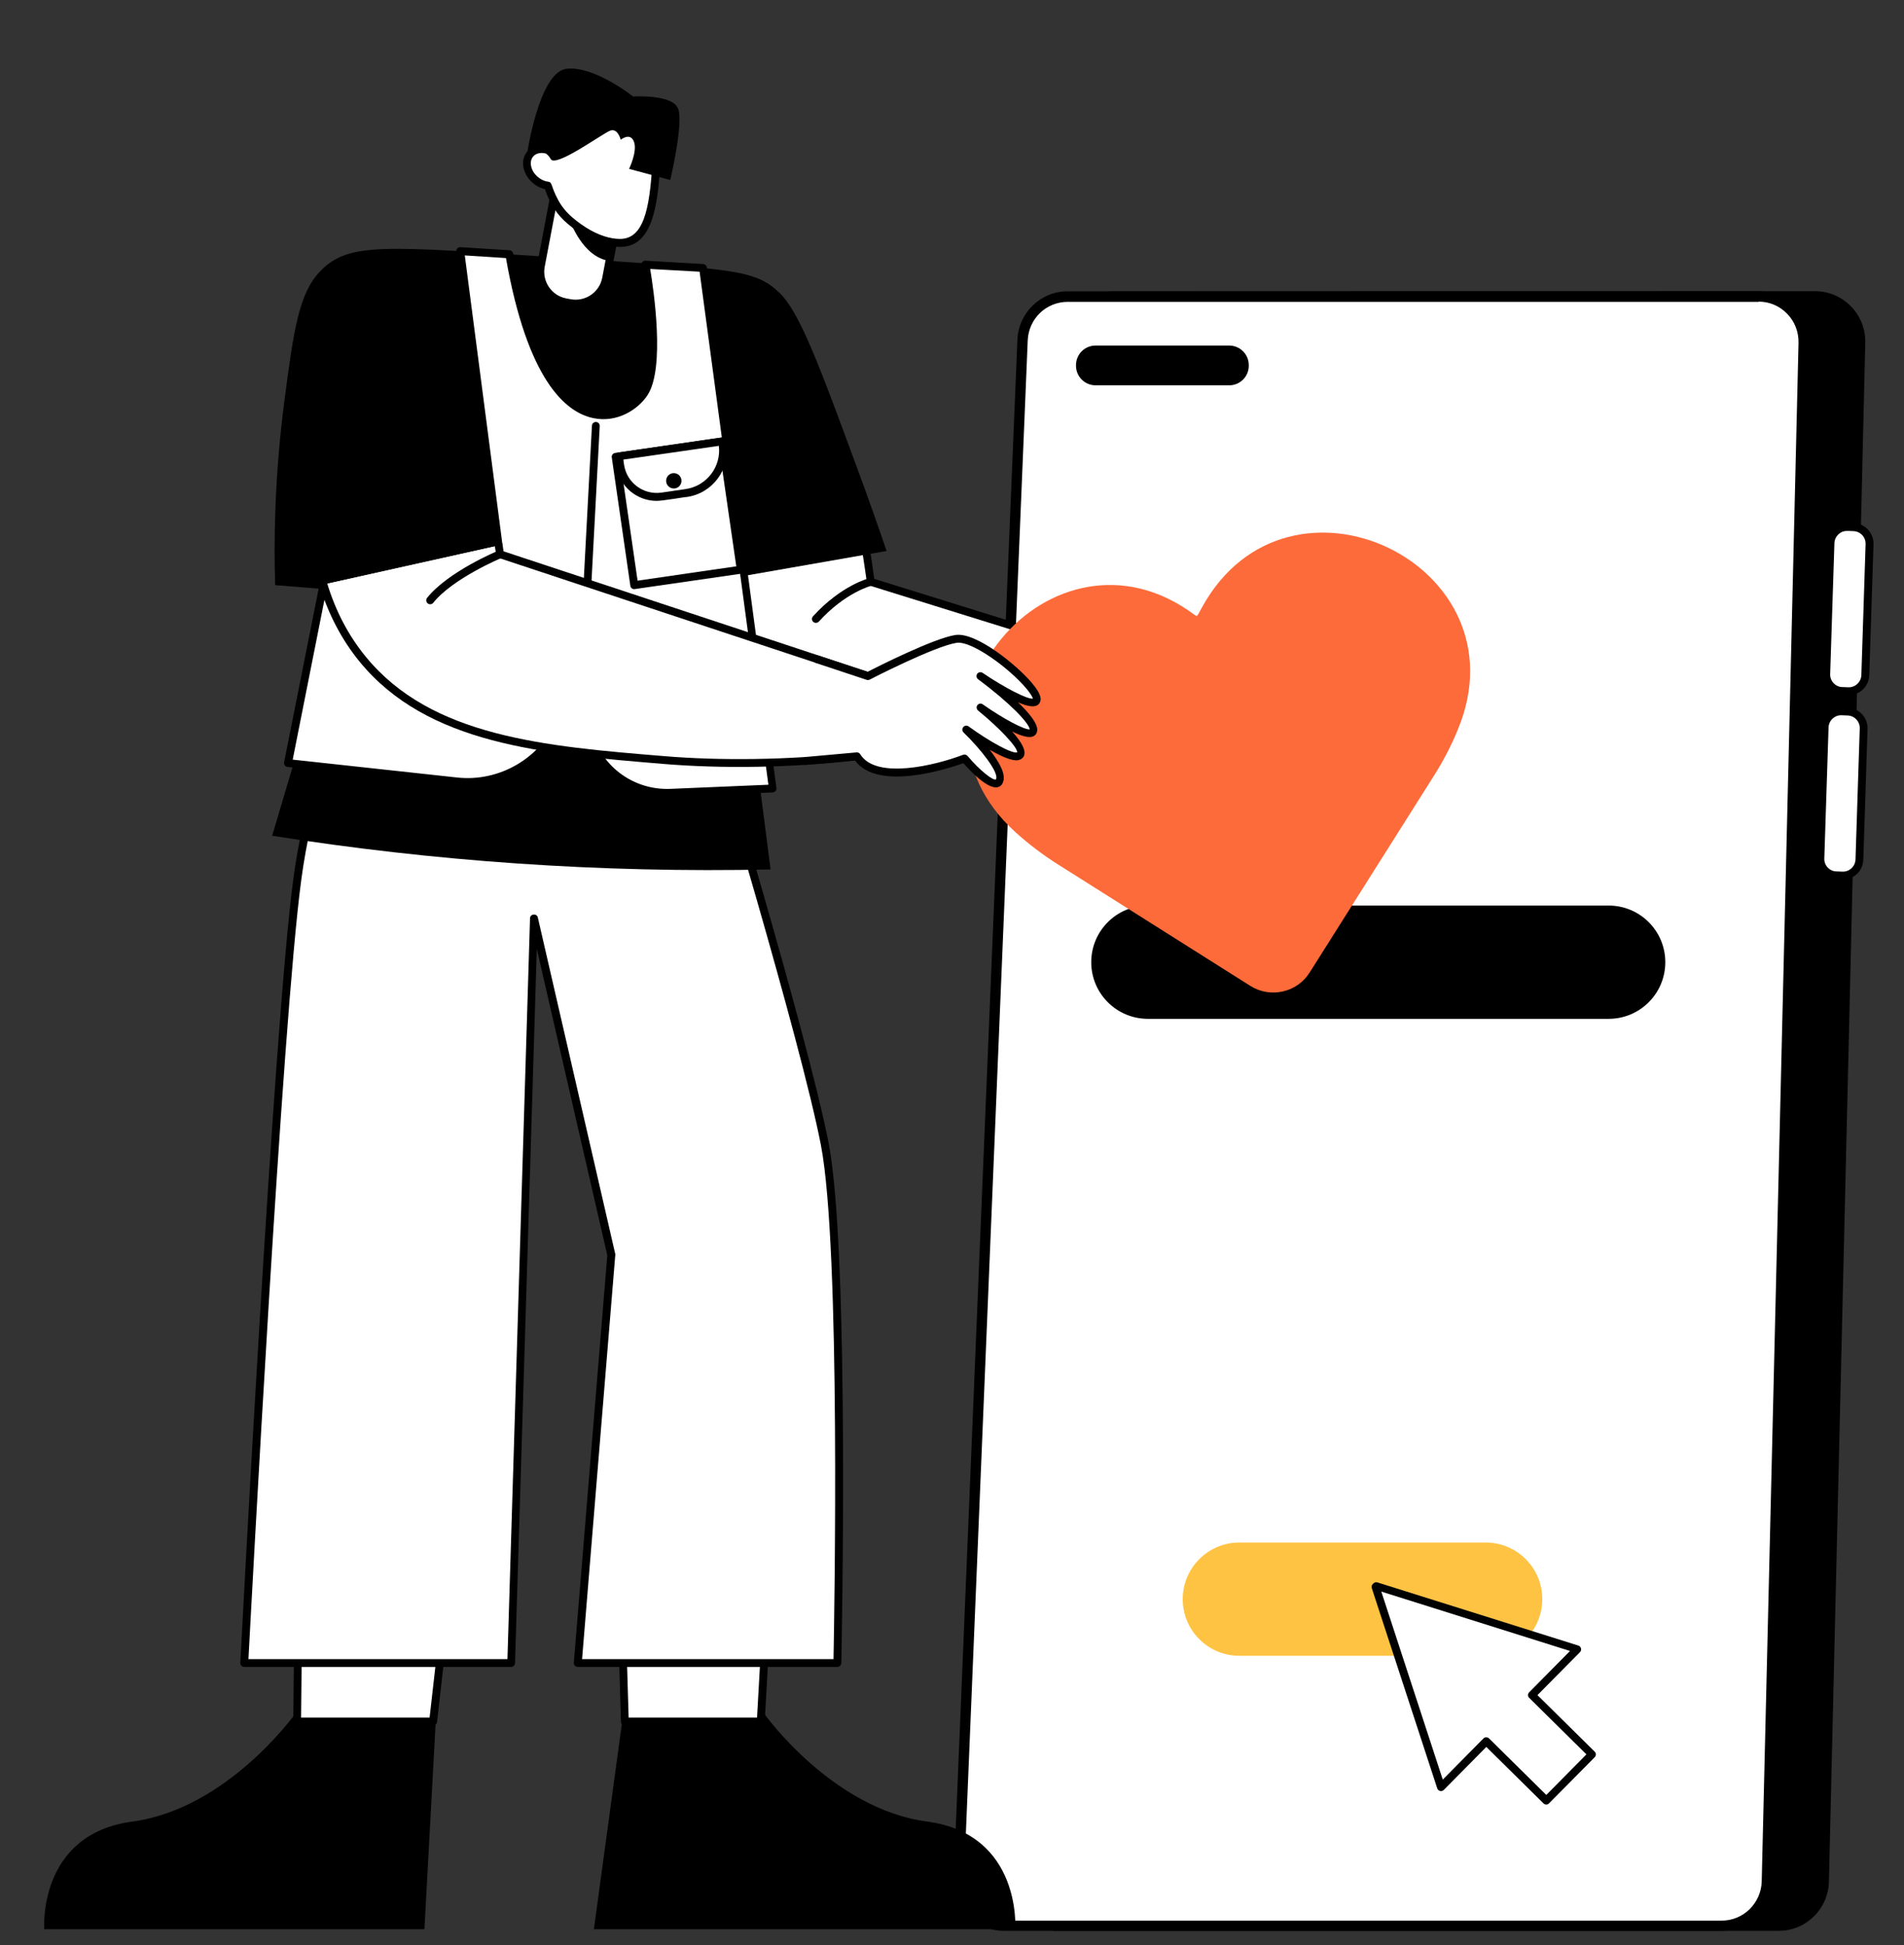
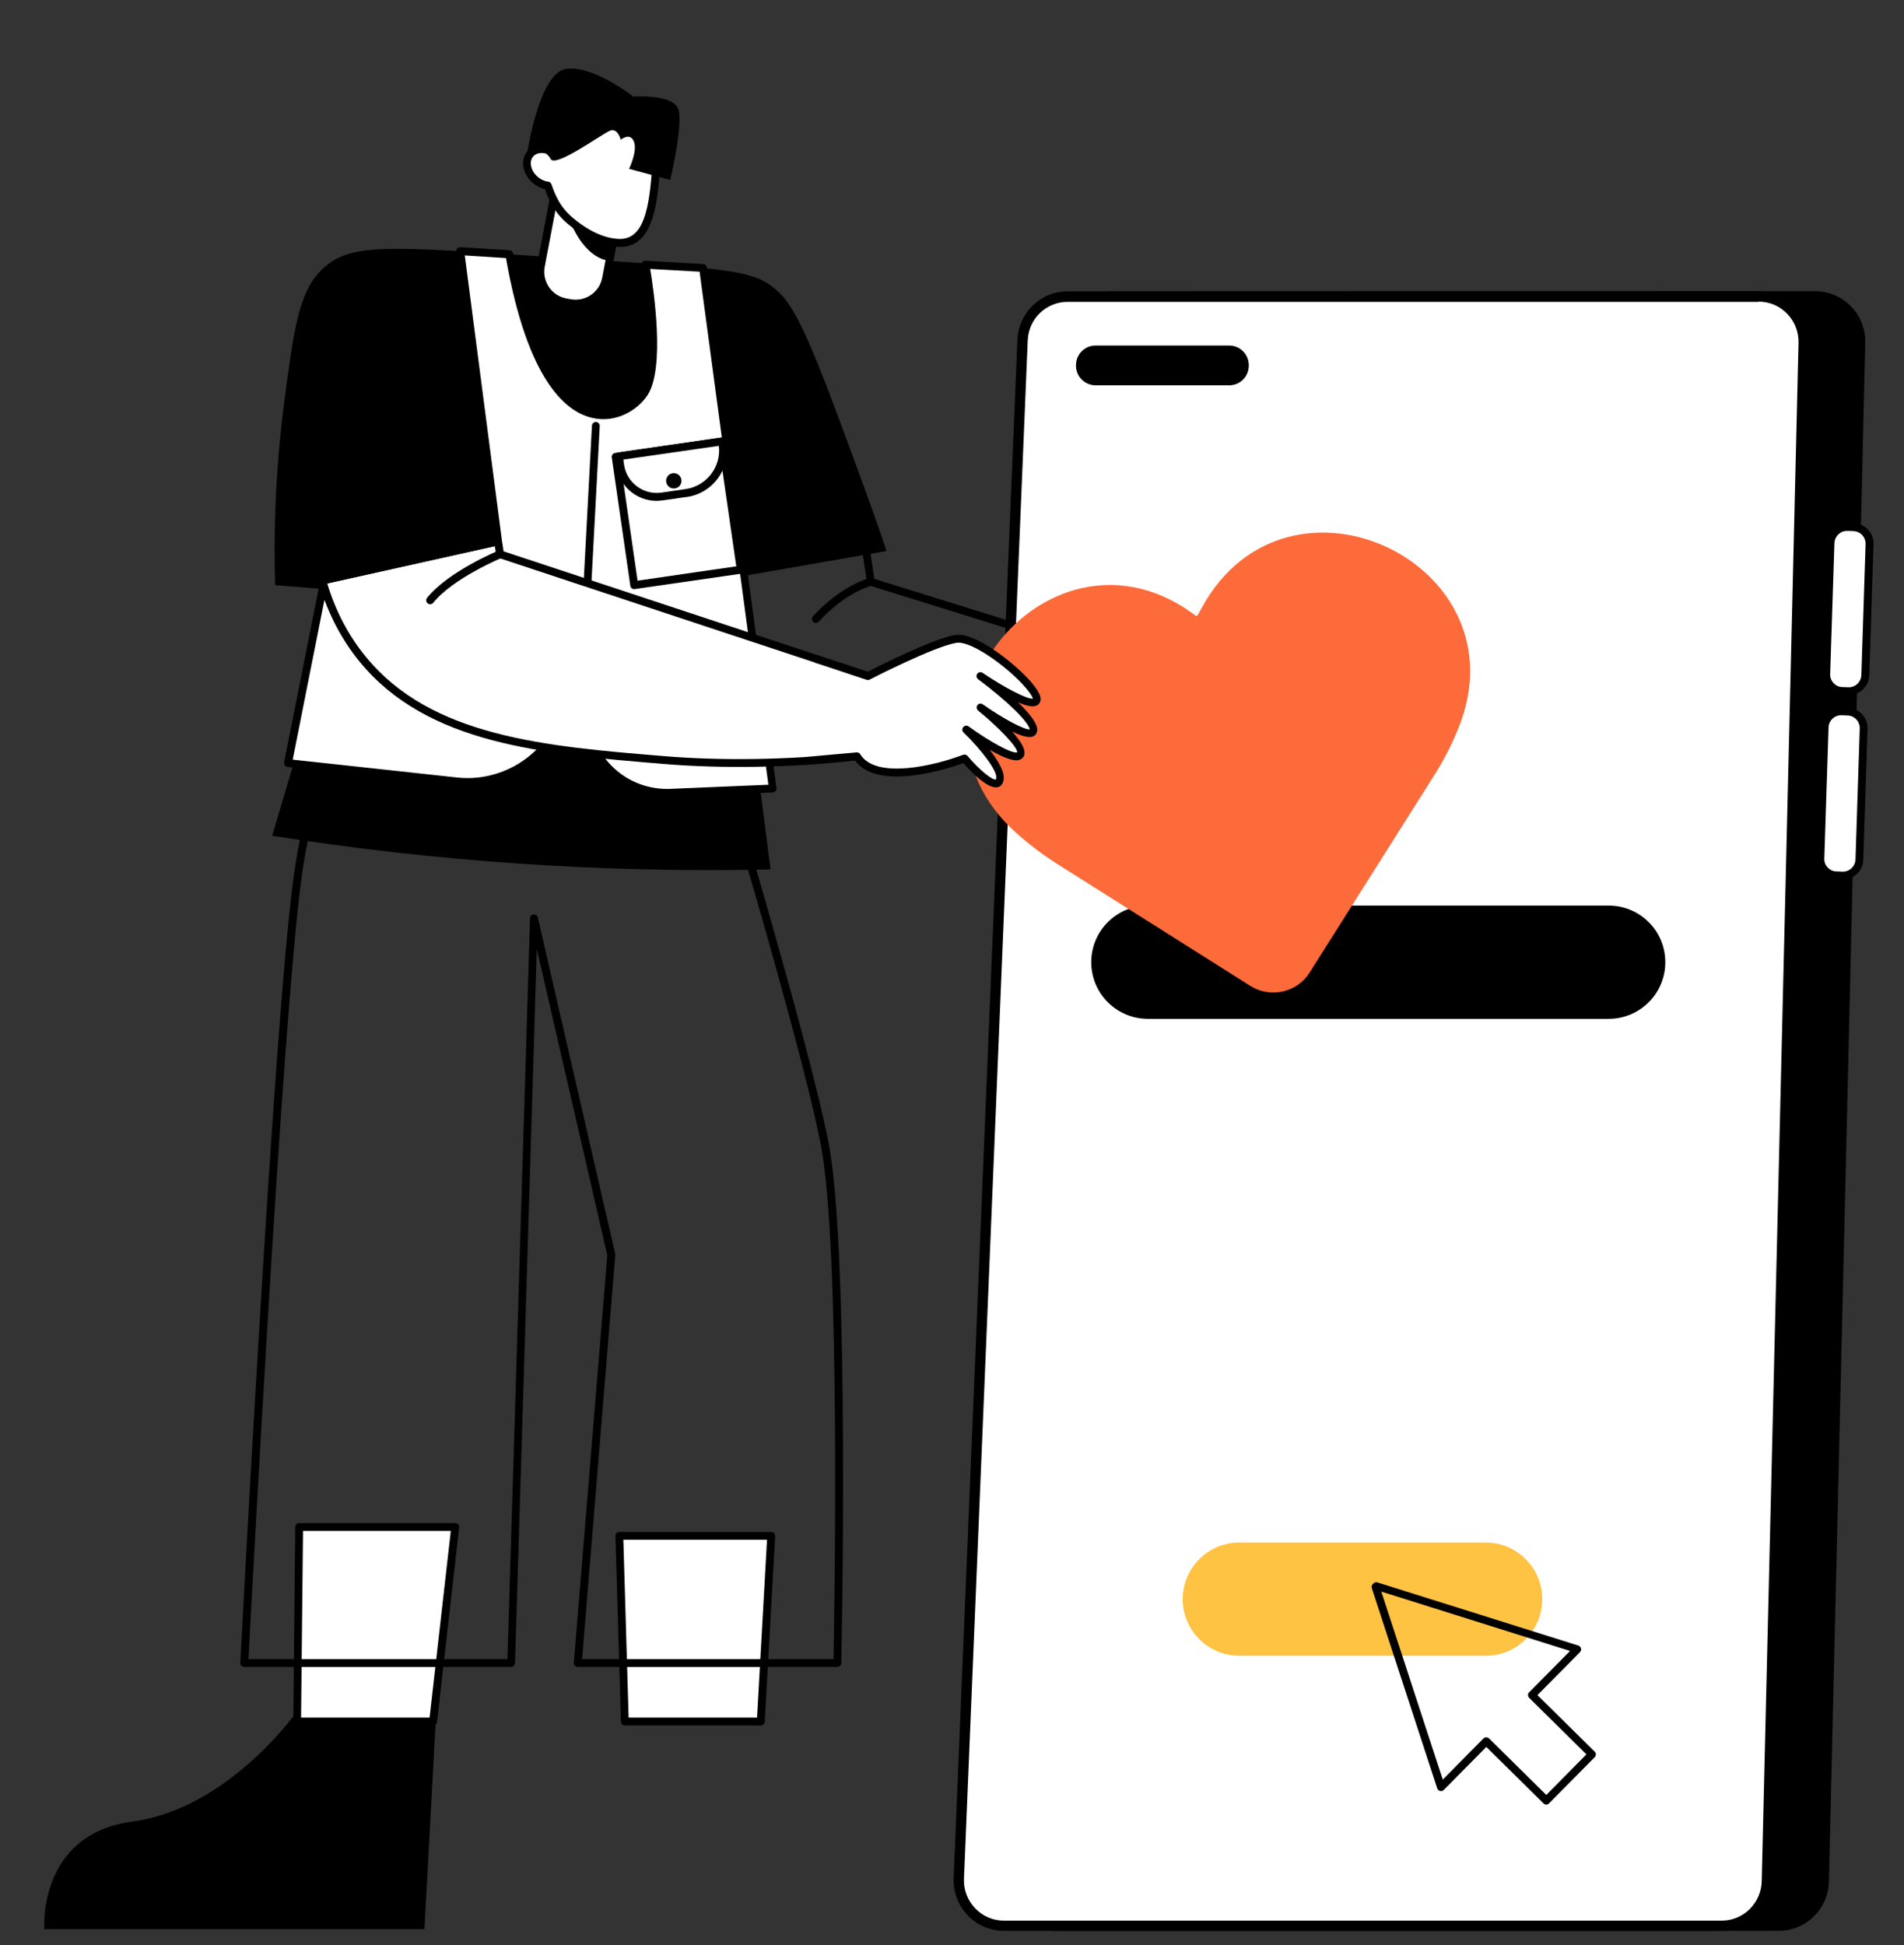
<svg xmlns="http://www.w3.org/2000/svg" version="1.1" id="Layer_1" x="0px" y="0px" viewBox="0 0 1660.7 1696.6" style="enable-background:new 0 0 1660.7 1696.6;" xml:space="preserve">
  <rect x="0" y="0" width="1660.7" height="1696.6" fill="#333333" stroke="none" />
  <style type="text/css">
	.st0{fill:#FFFFFF;}
	.st1{fill:#FFC344;}
	.st2{fill:#FD6B3A;}
</style>
  <g>
    <g>
      <path d="M1595.2,1641.4l31.7-1342.5c0.6-24.6-19.2-44.9-43.8-44.9l-613,0.2c-21.3,0-38.8,19.7-39.8,44.9l-55.6,1335.6    c-0.4,9.9,1.7,19.5,6.2,27.7c13.6,7.8,24.4,14,38,21.8l632.6,0C1575.2,1684.2,1594.6,1665.2,1595.2,1641.4z" />
    </g>
    <g>
      <g>
        <path class="st0" d="M875.6,1679.7c-10.8,0-20.8-4.3-28.3-12.1c-7.5-7.9-11.5-18.2-11-29.2l55.6-1341.9     c0.9-21.3,18.1-37.9,39.3-37.9h602.7c10.6,0,20.6,4.2,28.1,11.8c7.5,7.7,11.5,17.9,11.3,28.7l-32.2,1341.9     c-0.5,21.7-17.8,38.6-39.3,38.6H875.6z" />
        <path d="M1533.9,263.1c9.4,0,18.2,3.7,24.8,10.5c6.7,6.8,10.2,15.9,10,25.5L1536.6,1641c-0.2,9.2-4,17.8-10.5,24.3     c-6.5,6.4-15.2,10-24.3,10H875.6c-9.5,0-18.4-3.8-25-10.7c-6.7-7-10.2-16.2-9.8-25.8l55.6-1341.9c0.8-18.9,16.1-33.6,34.8-33.6     H1533.9 M1533.9,254.1H931.2c-23.5,0-42.8,18.6-43.8,42.3l-55.6,1341.9c-1,25,18.9,45.9,43.8,45.9h626.1     c23.8,0,43.2-19.1,43.8-43l32.2-1341.9C1578.4,274.5,1558.6,254.1,1533.9,254.1L1533.9,254.1z" />
      </g>
    </g>
    <g>
      <path class="st0" d="M1438.2,978.4H970.5c-1.9,0-3.4-1.5-3.4-3.4s1.5-3.4,3.4-3.4h467.7c1.9,0,3.4,1.5,3.4,3.4    S1440,978.4,1438.2,978.4z" />
    </g>
    <g>
      <path class="st0" d="M1438.2,1038.3H970.5c-1.9,0-3.4-1.5-3.4-3.4s1.5-3.4,3.4-3.4h467.7c1.9,0,3.4,1.5,3.4,3.4    S1440,1038.3,1438.2,1038.3z" />
    </g>
    <g>
      <path class="st0" d="M1438.2,1098.2H970.5c-1.9,0-3.4-1.5-3.4-3.4s1.5-3.4,3.4-3.4h467.7c1.9,0,3.4,1.5,3.4,3.4    S1440,1098.2,1438.2,1098.2z" />
    </g>
    <g>
-       <path class="st0" d="M1438.2,1158.1H970.5c-1.9,0-3.4-1.5-3.4-3.4c0-1.9,1.5-3.4,3.4-3.4h467.7c1.9,0,3.4,1.5,3.4,3.4    C1441.6,1156.6,1440,1158.1,1438.2,1158.1z" />
-     </g>
+       </g>
    <g>
      <path class="st0" d="M1438.2,1218H970.5c-1.9,0-3.4-1.5-3.4-3.4s1.5-3.4,3.4-3.4h467.7c1.9,0,3.4,1.5,3.4,3.4    S1440,1218,1438.2,1218z" />
    </g>
    <g>
      <path class="st0" d="M1438.2,1278H970.5c-1.9,0-3.4-1.5-3.4-3.4s1.5-3.4,3.4-3.4h467.7c1.9,0,3.4,1.5,3.4,3.4    S1440,1278,1438.2,1278z" />
    </g>
    <g>
      <g>
        <path class="st0" d="M1609.2,602.8l0.5,0c9.3,0.3,17-7,17.3-16.3l3.5-109.5c0.3-9.3-7-17-16.3-17.3l-0.5,0     c-9.3-0.3-17,7-17.3,16.3l-3.5,109.5C1592.6,594.8,1599.9,602.5,1609.2,602.8z" />
        <path d="M1612.5,606.3c-0.4,0-0.4,0-5.8-0.2c-9,0-17.6-8-17.3-18.4l3.7-114.3c0.3-9.8,8.4-17.6,18.4-17.3l5.3,0.2     c9.8,0.3,17.6,8.6,17.3,18.4l-3.7,114.3C1630.1,598.7,1622.1,606.3,1612.5,606.3z M1606.9,599.3l5.3,0.2     c6,0.2,11.1-4.6,11.3-10.6l3.7-114.3c0.2-6.1-4.6-11.1-10.6-11.3c-5.5-0.2-9.2-0.9-13.1,2.8c-2.1,2-3.4,4.7-3.5,7.7l-3.7,114.3     C1596.1,594.3,1601.3,599.3,1606.9,599.3z" />
      </g>
      <g>
        <path class="st0" d="M1604,763.6l0.5,0c9.3,0.3,17-7,17.3-16.3l3.5-109.5c0.3-9.3-7-17-16.3-17.3l-0.5,0c-9.3-0.3-17,7-17.3,16.3     l-3.5,109.5C1587.5,755.6,1594.8,763.3,1604,763.6z" />
        <path d="M1607.4,767.2c-0.4,0-0.4,0-5.8-0.2c-9.1,0-17.6-8.1-17.3-18.4l3.7-114.3c0.2-4.8,2.2-9.2,5.6-12.4     c6.1-5.7,12.2-4.8,18-4.6c9.8,0.3,17.6,8.6,17.3,18.4l-3.7,114.3C1624.9,759.5,1617,767.2,1607.4,767.2z M1601.8,760.1l5.3,0.2     c6,0.2,11.1-4.6,11.3-10.6l3.7-114.3c0.2-6.1-4.6-11.1-10.6-11.3l-5.3-0.2c-6-0.2-11.1,4.6-11.3,10.6l-3.7,114.3     C1590.9,755.2,1596.2,760.1,1601.8,760.1z" />
      </g>
    </g>
    <g>
      <path d="M1072.1,336.1H955.6c-9.4,0-17.1-7.6-17.1-17.1v-0.5c0-9.4,7.6-17.1,17.1-17.1h116.5c9.4,0,17.1,7.6,17.1,17.1v0.5    C1089.2,328.5,1081.6,336.1,1072.1,336.1z" />
    </g>
    <g>
      <path d="M1403.1,888.7h-401.9c-27.3,0-49.4-22.1-49.4-49.4v0c0-27.3,22.1-49.4,49.4-49.4h401.9c27.3,0,49.4,22.1,49.4,49.4v0    C1452.5,866.6,1430.4,888.7,1403.1,888.7z" />
    </g>
    <g>
      <path class="st1" d="M1295.8,1444.3H1081c-27.3,0-49.4-22.1-49.4-49.4v0c0-27.3,22.1-49.4,49.4-49.4h214.8    c27.3,0,49.4,22.1,49.4,49.4v0C1345.2,1422.2,1323.1,1444.3,1295.8,1444.3z" />
    </g>
    <g>
-       <polygon class="st0" points="1375.7,1438.6 1200.4,1383.5 1199.7,1384.1 1256.9,1558.8 1296.4,1518.9 1348.7,1570.6     1388.6,1530.3 1336.2,1478.5   " />
      <path d="M1346.3,1573.1l-49.9-49.3l-37.1,37.5c-1.8,1.8-4.9,1.1-5.7-1.3l-57.1-174.7c-0.4-1.2-0.1-2.6,0.8-3.5    c0.7-0.7,2-2.2,4.1-1.5l175.3,55.1c2.4,0.8,3.2,3.9,1.4,5.7l-37.1,37.5l49.9,49.3c1.4,1.3,1.4,3.5,0,4.9l-39.9,40.3    C1349.8,1574.4,1347.7,1574.4,1346.3,1573.1z M1298.8,1516.4l49.9,49.3l35-35.4l-49.9-49.3c-1.4-1.3-1.4-3.5,0-4.9l35.6-36    l-164.6-51.8l53.6,164l35.6-36C1295.3,1515.1,1297.4,1515.1,1298.8,1516.4z" />
    </g>
    <g>
-       <path d="M543.6,1494.9L518,1682.8h367.5c0,0,6-82.9-76.9-93.9s-141.9-93.9-141.9-93.9H543.6z" />
-     </g>
+       </g>
    <g>
      <path d="M380.4,1494.9c-3.4,62.6-6.8,125.3-10.2,187.9c-110.5,0-221.1,0-331.6,0c0,0-6-82.9,76.9-93.9    c82.9-11.1,141.9-93.9,141.9-93.9H380.4z" />
    </g>
    <g>
      <polygon class="st0" points="260.9,1332 259.2,1501.7 377.8,1501.7 397.1,1332   " />
      <path d="M377.8,1505.1H259.2c-1.9,0-3.4-1.6-3.4-3.5l1.7-169.7c0-1.9,1.5-3.4,3.4-3.4h136.2c2,0,3.6,1.8,3.4,3.8l-19.3,169.7    C381,1503.8,379.5,1505.1,377.8,1505.1z M262.6,1498.2h112.1l18.5-162.8H264.3L262.6,1498.2z" />
    </g>
    <g>
      <polygon class="st0" points="540.2,1339.7 545,1501.7 663.6,1501.7 672.7,1339.7   " />
      <path d="M663.6,1505.1H545c-1.9,0-3.4-1.5-3.4-3.3l-4.8-162c-0.1-1.9,1.5-3.5,3.4-3.5h132.5c2,0,3.5,1.6,3.4,3.6l-9.1,162    C666.9,1503.7,665.4,1505.1,663.6,1505.1z M548.3,1498.2h112l8.7-155.1H543.7L548.3,1498.2z" />
    </g>
    <g>
-       <path class="st0" d="M327.4,589.8c0,0-50.7,46-68.2,177.8c-17.6,131.8-46.2,683.1-46.2,683.1c77.6,0,155.2,0,232.9,0    c6.6-216.5,13.2-433,19.8-649.6c22.5,97.9,45.1,195.8,67.6,293.8l-29.3,355.8h226.4c0,0,7.7-355.8-11-452.4    C700.6,901.5,614,616.9,614,616.9L327.4,589.8z" />
      <path d="M730.3,1454H503.9c-2,0-3.6-1.7-3.4-3.7l29.2-355.3l-61.5-267.3l-19,623c-0.1,1.9-1.6,3.3-3.4,3.3H213    c-2,0-3.5-1.7-3.4-3.6c0.3-5.5,28.8-552.9,46.2-683.3c9.1-68.6,27.4-113.7,41.1-139.5c15-28.2,27.7-39.9,28.3-40.4    c0.7-0.6,1.7-1,2.6-0.9l286.6,27.1c1.4,0.1,2.6,1.1,3,2.4c0.9,2.8,86.9,285.9,105.4,381.6c18.5,95.9,11.1,449.6,11,453.2    C733.7,1452.5,732.2,1454,730.3,1454z M507.7,1447.2h219.3c0.7-36.5,6.4-358.2-11-448.4c-17.6-90.9-96.4-352-104.5-378.7    l-282.7-26.8c-3.3,3.4-14,15.2-26,38c-13.3,25.2-31.1,69.4-40.1,136.7c-16.6,124.6-43.4,631.2-46,679.2h225.9l19.7-646.2    c0.1-4,5.9-4.5,6.8-0.7l67.6,293.8L507.7,1447.2z" />
    </g>
    <g>
-       <path class="st0" d="M618.1,507.5c3.4,20.7,8.1,37,15.4,51.4c64,126.7,330.7,106.9,365.1,104l15.2-76.2    c-84.8-26.4-169.5-52.8-254.3-79.2c-1.1-7.4-2.2-15.6-3.6-24.4L618.1,507.5z" />
      <path d="M630.5,560.4c-7.2-14.3-12.1-30.4-15.7-52.4c-0.3-1.9,1-3.6,2.8-3.9c1.9-0.3,3.6,1,3.9,2.8c3.5,21.2,8.2,36.8,15.1,50.4    c26.3,52.1,90.6,85.4,191,98.7c71.5,9.5,139.7,5.9,168.2,3.6l14.1-70.6l-251.4-78.2c-1.3-0.4-2.2-1.5-2.4-2.8    c-1.1-7.4-2.2-15.6-3.6-24.3c-0.3-1.9,1-3.6,2.9-3.9c1.9-0.2,3.6,1,3.9,2.9c1.2,7.9,2.3,15.4,3.2,22.2l252.2,78.5    c1.7,0.5,2.7,2.2,2.3,4l-15.2,76.2c-0.3,1.5-1.6,2.6-3.1,2.7C881.6,676.1,684.2,666.7,630.5,560.4z" />
    </g>
    <g>
      <path d="M773.3,480.6c-6-17.7-14.7-42.6-25.7-72.4c-33.3-90.5-50.3-136.1-67.8-152.8c-21.6-20.6-39.5-20.6-190.5-30.6    c-154.2-10.2-185-13.8-209.7,11.5c-18.9,19.3-23.4,51.1-31.6,113.8c-8.6,66.1-9.2,121.5-8,160.3c20.3,1.6,40.5,3.3,60.8,4.9    c-21.1,71.2-42.3,142.4-63.4,213.7c140.3,22.2,285.7,32.6,434.7,29.4c-10.9-84.8-21.8-169.6-32.7-254.4    C684.1,496.2,728.7,488.4,773.3,480.6z" />
    </g>
    <g>
      <path class="st2" d="M1250.8,676.5l-108.5,171.8c-11,17.5-34.2,22.7-51.7,11.7l-168-106.1c-13.3-8.4-25.6-17.8-36.9-28    c-116.1-104.9,32.1-283.3,157-189l0,0c0.7,0.5,1.6,0.3,2-0.4l3.8-6.9c75.1-136.4,282.7-37.5,223.2,106.4    C1266.1,649.9,1259.1,663.4,1250.8,676.5z" />
    </g>
    <g>
      <path class="st0" d="M495.2,264L495.2,264c-15.7-3-26-18.2-23.1-33.9l11.3-59.4c3-15.7,18.2-26,33.9-23.1l0,0    c15.7,3,26,18.2,23.1,33.9l-11.3,59.4C526.1,256.6,510.9,267,495.2,264z" />
      <path d="M502.2,268.3c-3.5,0-5.5-0.5-9.5-1.3c-16.5-3.1-27.4-19.1-24.3-35.6l12-63.2c3.1-16.6,19.1-27.4,35.6-24.3l3.8,0.7    c16.5,3.1,27.4,19.1,24.3,35.6l-12,63.2C529.3,258.1,516.5,268.3,502.2,268.3z M510.3,150.3c-11,0-21,7.8-23.2,19.2l-12,63.2    c-2.4,12.8,6,25.2,18.8,27.6l3.8,0.7c12.8,2.4,25.2-6,27.6-18.8l12-63.2c2.4-12.8-6-25.2-18.8-27.6    C514.8,150.7,513.1,150.3,510.3,150.3z" />
    </g>
    <g>
      <path class="st0" d="M572.4,142.5c0.5-9-2.5-17.9-8.5-24.7c-5.8-6.6-14.5-14-26.4-17.8c-5.5-1.8-17.5-5.6-31.7-1    c-0.7,0.2-14.7,4.8-23.2,16.2c-3.3,4.4-5.5,9.6-6.8,15.2c-5.2-1-10.2,0.2-13.3,3.9c-8,9.3,1.5,25.9,15.3,27.7    c4.4,14.1,11,23.4,19.4,30.5c9.1,7.8,25.2,19,42.8,19.4C564.7,212.6,570.1,182.2,572.4,142.5z" />
      <path d="M540.9,215.4c-16.7,0-33.2-9.5-45.9-20.3c-8.5-7.2-15-16.3-19.7-30.1c-9.1-2.1-16.9-9.8-18.7-18.9    c-2.2-11.3,5.8-19.9,16.7-19.4c1.5-5.1,3.7-9.6,6.6-13.5c9.2-12.4,24.2-17.2,24.9-17.4c18.6-5.9,44-0.4,61.8,19.8    c6.6,7.5,9.9,17.2,9.3,27.2l0,0C573.7,179.5,569.1,215.4,540.9,215.4z M463.2,144.7c1.3,7,8,12.9,15,13.8    c3.8,0.5,2.1,3.9,8.7,16.1c3.1,5.7,7.3,10.8,12.5,15.2c7.9,6.8,23.8,18.2,40.7,18.6c20.9,0.6,26.5-24.9,28.9-66.2    c0.5-8.2-2.2-16.1-7.6-22.2c-15.8-18-38.5-22.9-54.6-17.8c-0.1,0-13.5,4.4-21.5,15c-2.9,3.9-5,8.6-6.2,13.9c-0.4,1.8-2.2,3-4,2.6    C467.3,132.2,461.8,137.2,463.2,144.7z M572.4,142.5L572.4,142.5L572.4,142.5z" />
    </g>
    <g>
      <path d="M497.2,192.5c0,0,10.8,31.9,34.5,35.1l3-16C534.7,211.5,510.4,208.7,497.2,192.5z" />
    </g>
    <g>
      <path class="st0" d="M282.1,509.9l-31,155.7l147.1,16c39.1,4.3,76.3-17.7,91.4-54l15.8-37.9l5.5,39.9c5,36.7,37.1,63.5,74.1,61.9    l88.9-3.8l-60.7-454l-50.2-2.9c0,0,15.9,86.2-1.1,112s-87.4,54.3-117.6-121.1l-42.8-2.7L435,475.9L282.1,509.9z" />
      <path d="M581.8,695c-37.5,0-69.2-27.4-74.3-64.9l-3.8-27.4l-10.9,26.2c-15.6,37.4-54.6,60.5-94.9,56.1l-147.1-16    c-2-0.2-3.4-2.1-3-4.1l31-155.7c0.4-1.9,2.2-3.1,4-2.7c1.9,0.4,3.1,2.2,2.7,4l-30.2,152.1l143.4,15.6    c37.3,4.1,73.4-17.3,87.8-51.9l15.8-37.9c1.3-3.2,6.1-2.6,6.6,0.9l5.5,39.9c4.8,35.1,35.2,60.5,70.6,58.9l85.2-3.6L610.2,237    l-43.1-2.4c3,18.1,13.2,86.7-2.4,110.2c-8.3,12.6-26.7,24.3-47.3,19.9c-24.4-5.1-57.4-33.6-76.1-139.6l-35.9-2.3l32.9,252.6    c0.2,1.9-1.1,3.6-3,3.8c-1.9,0.3-3.6-1.1-3.8-3l-33.5-256.7c-0.3-2.1,1.4-4,3.6-3.9l42.8,2.7c1.6,0.1,2.9,1.3,3.2,2.8    c8.1,47.2,28.1,127.7,71.2,136.8c18.6,3.9,34.2-8,40.1-17c16.1-24.4,0.7-108.7,0.6-109.5c-0.4-2.2,1.3-4.2,3.6-4l50.2,2.9    c1.6,0.1,3,1.3,3.2,3l60.7,454c0.3,2-1.2,3.8-3.3,3.9L581.8,695z" />
    </g>
    <g>
      <path d="M507,614.3c-2,0-3.5-1.7-3.4-3.6l12.7-239.4c0.1-1.9,1.7-3.3,3.6-3.2c1.9,0.1,3.3,1.7,3.2,3.6L510.4,611    C510.3,612.9,508.8,614.3,507,614.3z" />
    </g>
    <g>
      <path class="st0" d="M282.1,509.9c5,16.5,14.6,41.1,34.2,65c58.1,71.1,157.8,79.4,263.2,88.1c48.2,4,110,3.5,168-3.3l9.9-70    c-107.1-35.4-214.1-70.9-321.2-106.3c-0.4-2.6-0.8-5.1-1.2-7.6L282.1,509.9z" />
      <path d="M579.2,666.4c-106.2-8.8-206.5-17.1-265.6-89.3c-15.5-19-27.2-41.3-34.8-66.2c-0.5-1.8,0.5-3.7,2.3-4.3    c1.8-0.5,3.7,0.5,4.3,2.3c7.3,24.1,18.6,45.6,33.6,63.9c57.2,70,156.1,78.2,260.8,86.8c47.1,3.9,107.3,3.6,164.7-3l9.1-64.5    L435.1,486.7c-1.2-0.4-2.1-1.5-2.3-2.7l-1.2-7.6c-0.3-1.9,1-3.6,2.9-3.9c1.9-0.3,3.6,1,3.9,2.9l0.8,5.5l319.2,105.6    c1.6,0.5,2.6,2.1,2.3,3.7l-9.9,70c-0.2,1.5-1.4,2.7-3,2.9C689.9,669.9,628.5,670.5,579.2,666.4z" />
    </g>
    <g>
      <rect x="544.6" y="391.1" transform="matrix(0.99 -0.143 0.143 0.99 -58.048 89.387)" class="st0" width="93.9" height="113.1" />
      <path d="M553.2,513.9c-1.7,0-3.2-1.2-3.4-2.9l-16.2-112c-0.3-1.9,1-3.6,2.9-3.9l92.9-13.5c1.8-0.3,3.6,1,3.9,2.9l16.2,112    c0.3,1.9-1,3.6-2.9,3.9L553.2,513.9z M540.9,401.3l15.2,105.2l86.1-12.5L627,388.9L540.9,401.3z" />
    </g>
    <g>
      <path class="st0" d="M596,430.4l-16.3,2.4c-18.9,2.7-36.4-10.3-39.1-29.2l-0.8-5.5l90.1-13.1v0C633.1,406.9,617.9,427.2,596,430.4    z" />
      <path d="M572.7,436.9c-17.2,0-32.6-12.6-35.2-30.5l-1.1-7.8c-0.3-1.9,1-3.6,2.9-3.9l90.1-13c1.8-0.3,3.6,1,3.9,2.9l0.4,2.6    c3.2,22.3-12.3,43.1-34.6,46.3C597.7,433.4,578.3,436.9,572.7,436.9z M598.6,430L598.6,430L598.6,430z M543.7,400.9l0.6,4.4    c2.3,15.8,16.9,26.6,32.6,24.4l21.2-3.1c18.3-2.7,31.1-19.5,28.9-37.7L543.7,400.9z" />
    </g>
    <g>
      <circle cx="587.7" cy="419.4" r="6.7" />
    </g>
    <g>
      <path d="M467,131c0,0,9.2-0.2,13.3,7.7c4.1,7.9,45-22.1,51.8-24.7c6.8-2.6,9.3,7.9,9.3,7.9s8.2-6.8,11.5,1.6s-4.2,23.8-4.2,23.8    l35.9,9.7c0,0,11.4-48,7.1-61.6s-39.5-11.2-39.5-11.2s-33.7-26.9-58-24.2c-24.3,2.7-34.7,75.6-34.7,75.6L467,131z" />
    </g>
    <g>
      <path class="st0" d="M713.3,575.2l44,14.6c0,0,56.8-29.3,76.9-32.4c20.1-3.1,73.6,43.7,70.3,53.5s-49.1-21.1-49.1-21.1    s47.7,35.4,46.3,47.2c-1.4,11.8-46.3-19.8-46.3-19.8s40.6,32.9,34.8,41.2c-5.8,8.2-47.2-22-47.2-22s34,33.2,29.1,44.5    c-4.9,11.3-30.7-19.2-30.7-19.2s-74.9,28.8-93.9-1.9l-44.4,4L713.3,575.2z" />
      <path d="M868.6,686.8c-8.7,0-22.3-14.3-28.3-21.1c-12.9,4.6-74.6,25-94.6-2.4l-42.4,3.8c-1.9,0.2-3.6-1.2-3.7-3.1    c-0.2-1.9,1.2-3.6,3.1-3.7l44.4-4c1.3-0.1,2.6,0.5,3.2,1.6c13.8,22.4,65.6,9.7,89.7,0.5c1.4-0.5,2.9-0.1,3.9,1    c10.9,12.9,22.2,21.6,24.7,20.5c0,0,0,0,0,0c0,0,0.1-0.1,0.2-0.4c2.5-5.6-12.8-25.5-28.4-40.6c-1.3-1.3-1.4-3.3-0.2-4.7    c1.2-1.4,3.2-1.6,4.6-0.6c18.7,13.6,38.2,24.1,42.4,22.7c0.4-4.4-15.3-21.2-34.1-36.5c-1.4-1.2-1.7-3.3-0.6-4.7    c1.1-1.5,3.2-1.8,4.7-0.7c18.1,12.7,36.3,22.3,40.9,21.8c-0.4-5.3-17.2-23.1-45-43.7c-1.5-1.1-1.8-3.2-0.8-4.7s3.2-1.9,4.7-0.9    c19.5,13.2,39.1,23.2,43.9,22.5c-0.4-2-4.5-8.8-16.1-19.6c-16.7-15.6-40.2-30.7-50.4-29.1c-19.3,3-75.3,31.8-75.8,32.1    c-0.8,0.4-1.8,0.5-2.7,0.2l-44-14.6c-1.8-0.6-2.8-2.5-2.2-4.3c0.6-1.8,2.5-2.8,4.3-2.2l42.7,14.1c8.8-4.5,57.7-29.2,76.6-32.1    c18-2.8,53.6,26.2,66.8,41.9c8.1,9.6,8,13.8,7.2,16.1c-2.4,7.1-12.5,3.7-19.4,0.7c9.7,9.3,17.4,18.7,16.8,24.7    c-0.3,2.3-1.5,4.1-3.6,5c-3.7,1.7-10.7-0.5-18.3-4.2c8,8.9,13.1,17.3,9.8,22.2c-0.7,1-2.1,2.3-4.6,2.8c-5.5,0.9-15.4-3.7-24.8-9.1    c8,10.2,14.6,21.5,11.6,28.3C873.9,685.3,871.4,686.8,868.6,686.8z" />
    </g>
    <g>
      <path d="M711.6,543.3c-3,0-4.5-3.5-2.5-5.7c24.8-27.2,48.7-33.2,49.7-33.4c1.8-0.4,3.7,0.7,4.1,2.5c0.4,1.8-0.7,3.7-2.5,4.1    c-0.4,0.1-23.1,5.9-46.2,31.4C713.5,542.9,712.5,543.3,711.6,543.3z" />
    </g>
    <g>
      <path d="M375.2,527.1c-2.8,0-4.5-3.3-2.7-5.6c18.3-22.8,60.5-40.5,62.3-41.2c1.8-0.7,3.8,0.1,4.5,1.9c0.7,1.8-0.1,3.8-1.9,4.5    c-0.4,0.2-42.4,17.7-59.6,39.2C377.2,526.6,376.2,527.1,375.2,527.1z" />
    </g>
  </g>
</svg>